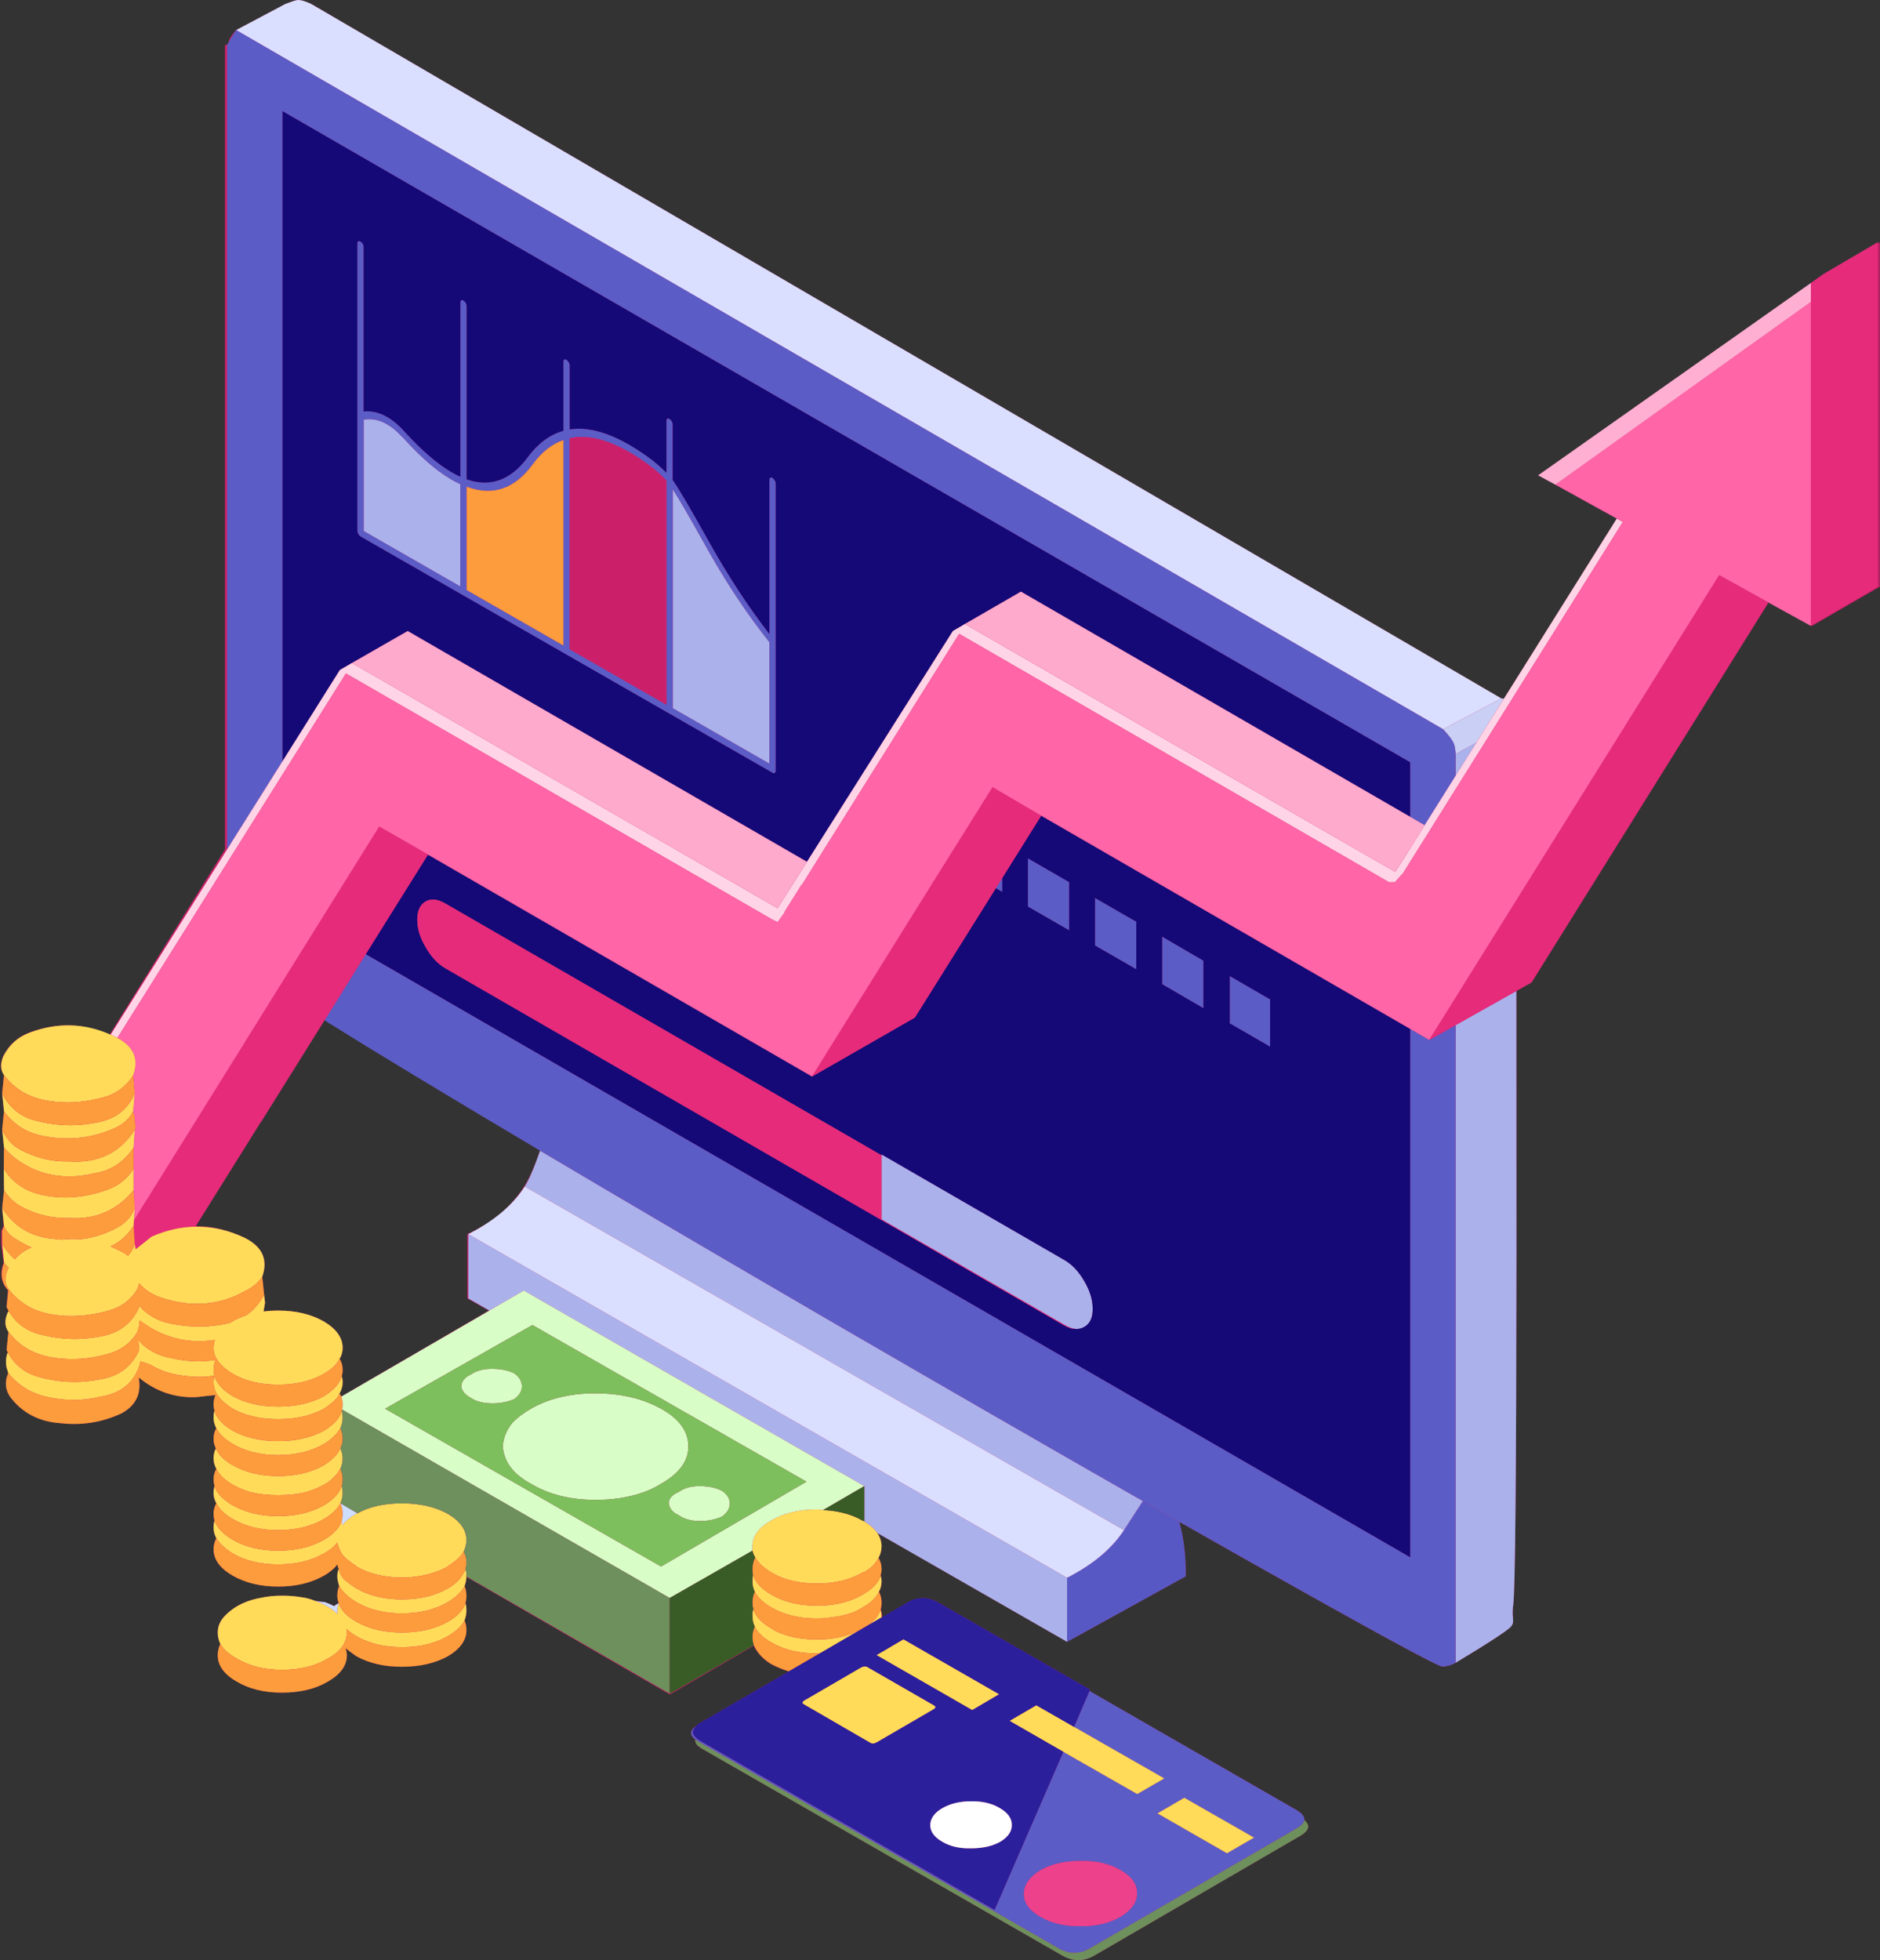
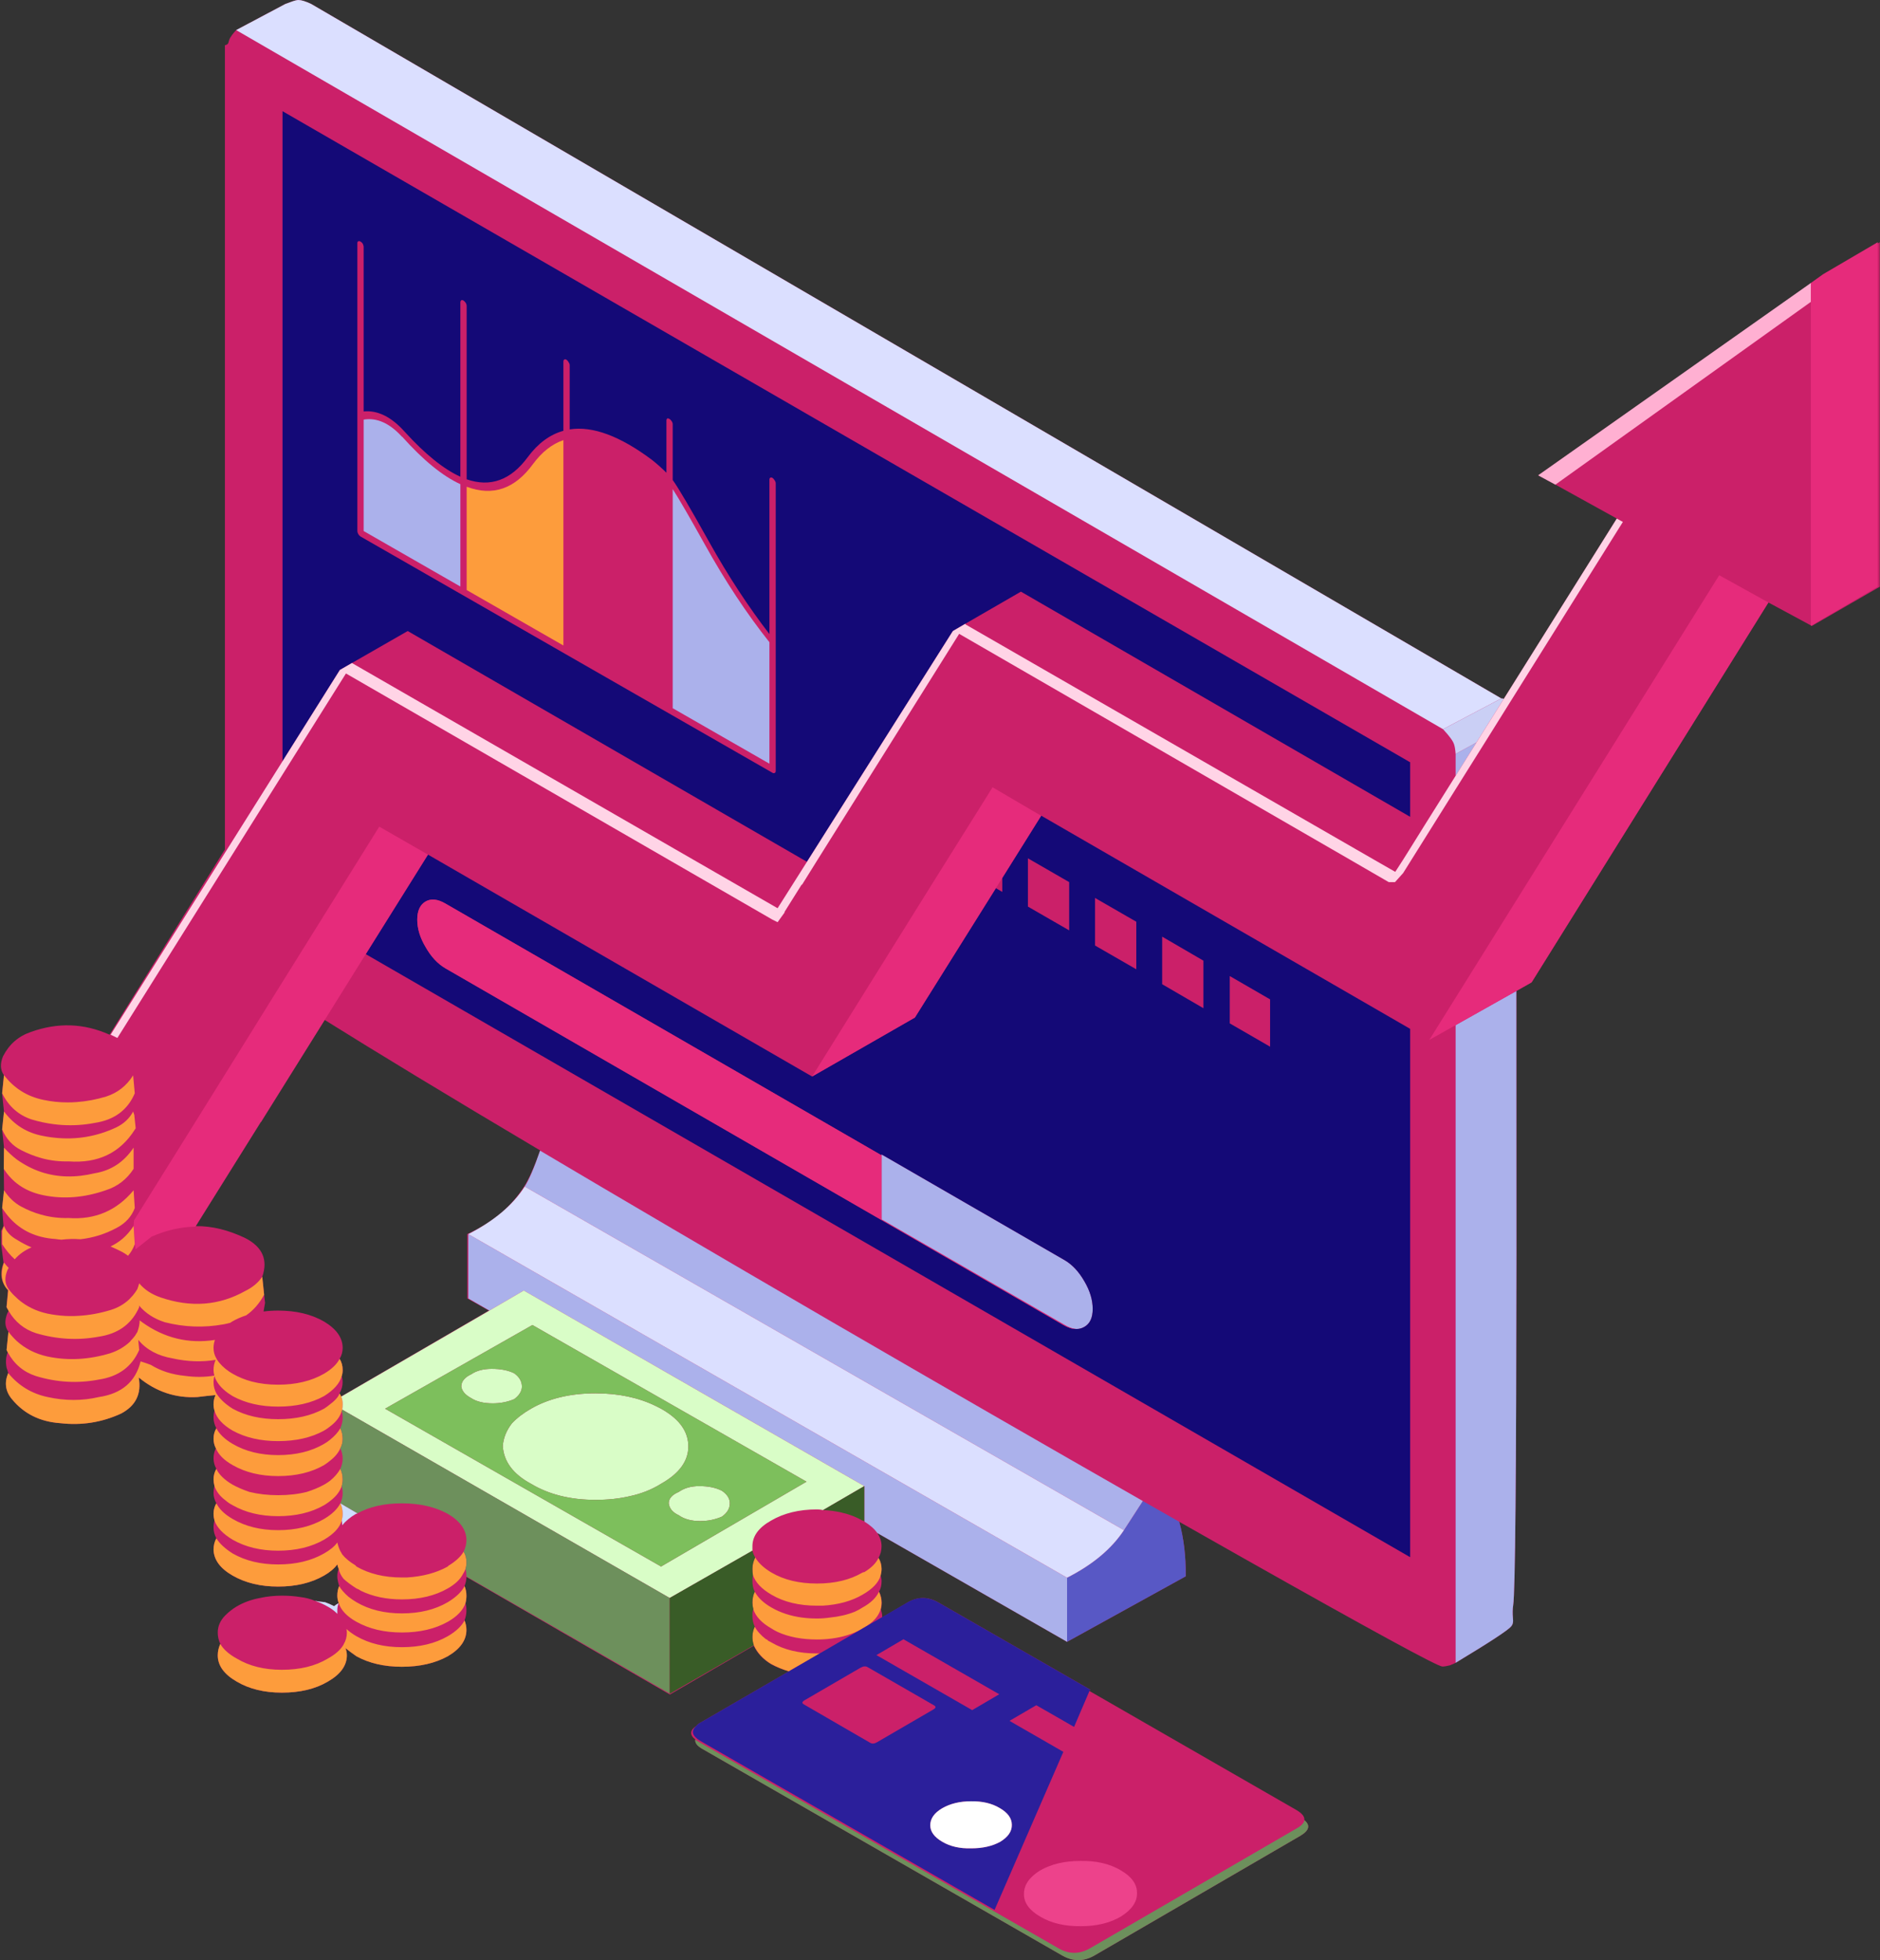
<svg xmlns="http://www.w3.org/2000/svg" height="420.4" preserveAspectRatio="xMidYMid meet" version="1.0" viewBox="-0.2 0.0 403.3 420.4" width="403.3" zoomAndPan="magnify">
  <rect x="-0.2" y="0.0" width="403.3" height="420.4" fill="#333333" stroke="none" />
  <defs>
    <clipPath id="a">
      <path d="M 0 0 L 403.051 0 L 403.051 420.43 L 0 420.43 Z M 0 0" />
    </clipPath>
    <clipPath id="b">
      <path d="M 72 302 L 281 302 L 281 420.43 L 72 420.43 Z M 72 302" />
    </clipPath>
  </defs>
  <g>
    <g clip-path="url(#a)">
      <path d="M 100.047 264.703 L 100.047 278.504 L 104.68 281.105 L 72.957 299.555 C 72.824 299.285 72.734 299.055 72.633 298.855 C 73.066 298.086 73.297 297.305 73.297 296.504 C 73.297 296.004 73.238 295.555 73.102 295.152 C 73.238 294.754 73.309 294.32 73.309 293.855 C 73.309 292.953 73.094 292.152 72.66 291.453 C 73.094 290.719 73.309 289.938 73.309 289.105 C 73.309 286.938 71.977 285.055 69.309 283.453 C 66.578 281.887 63.293 281.105 59.461 281.105 C 58.375 281.105 57.336 281.172 56.336 281.305 L 56.66 279.453 L 56.461 277.703 L 56.059 273.855 C 57.328 270.219 56.109 267.453 52.41 265.555 C 48.875 263.863 45.316 262.938 41.734 262.992 L 55.762 240.43 L 55.809 240.43 L 69.41 218.742 C 80.461 225.641 95.875 235.016 115.66 246.746 C 114.395 250.422 113.188 253.02 112.254 254.477 C 109.688 258.477 106.047 261.902 100.047 264.703 Z M 391.129 58.805 L 388.371 60.703 L 329.816 101.953 L 333.488 103.953 L 346.648 111.227 L 322.418 149.879 C 322.242 149.828 322.055 149.805 321.863 149.805 L 66.562 0.852 C 65.363 0.285 64.445 0.004 63.812 0.004 C 63.477 0.004 62.91 0.152 62.109 0.453 L 61.012 0.852 L 50.461 6.453 C 50.328 6.621 49.746 7.172 49.18 8.102 C 48.68 8.969 49.047 9.504 48.047 9.703 L 48.047 182.203 L 23.305 221.93 C 17.77 219.461 12.211 219.27 6.395 221.355 C 3.695 222.285 1.754 224.02 0.453 226.555 C -0.215 228.152 -0.137 229.504 0.633 230.605 L 0.246 234.504 L 0.652 238.402 L 0.258 242.254 L 0.66 246.152 L 0.609 250.703 L 0.66 255.305 L 0.262 259.105 L 0.551 262.953 L 0.047 264.004 L 0.047 266.855 L 0.555 270.805 C -0.312 273.203 0.039 275.188 1.508 276.754 L 1.184 280.355 C 1.25 280.52 1.363 280.703 1.496 280.902 C 1.531 281.004 1.586 281.105 1.652 281.203 C 1.555 281.336 1.473 281.469 1.406 281.605 C 0.742 283.203 0.809 284.555 1.609 285.652 L 1.211 289.555 C 1.277 289.719 1.359 289.887 1.461 290.055 C 1.059 291.02 0.977 292.121 1.211 293.355 C 1.344 293.719 1.461 294.105 1.562 294.504 C 0.695 296.57 0.961 298.438 2.359 300.105 C 4.926 303.234 8.379 304.953 12.711 305.254 C 17.277 305.785 21.629 305.105 25.762 303.203 C 28.926 301.535 30.195 298.953 29.559 295.453 C 33.293 298.52 37.492 299.922 42.16 299.652 C 43.449 299.492 44.738 299.352 46.035 299.23 C 45.754 299.824 45.609 300.484 45.609 301.203 C 45.609 301.703 45.676 302.152 45.809 302.555 C 45.676 303.02 45.609 303.535 45.609 304.105 C 45.609 304.836 45.809 305.586 46.211 306.355 C 45.809 307.02 45.609 307.77 45.609 308.605 C 45.609 309.336 45.777 310.02 46.109 310.652 C 45.777 311.32 45.609 312.035 45.609 312.805 C 45.609 313.57 45.809 314.32 46.211 315.055 C 45.809 315.754 45.609 316.504 45.609 317.305 C 45.609 317.734 45.676 318.219 45.809 318.754 C 45.676 319.219 45.609 319.734 45.609 320.305 C 45.609 320.969 45.809 321.688 46.211 322.453 C 46.012 322.785 45.879 323.086 45.809 323.355 C 45.676 323.785 45.609 324.234 45.609 324.703 C 45.609 325.168 45.676 325.652 45.809 326.152 C 45.676 326.621 45.609 327.121 45.609 327.652 C 45.609 328.418 45.809 329.188 46.211 329.953 C 45.809 330.688 45.609 331.504 45.609 332.402 C 45.676 334.57 47.043 336.418 49.711 337.953 C 52.445 339.52 55.695 340.305 59.461 340.305 C 63.293 340.305 66.578 339.52 69.309 337.953 C 70.543 337.254 71.492 336.453 72.16 335.555 C 72.227 335.918 72.328 336.234 72.461 336.504 C 72.262 336.969 72.16 337.484 72.16 338.055 C 72.16 338.52 72.227 338.984 72.359 339.453 C 72.426 339.719 72.492 339.969 72.559 340.203 C 72.293 340.805 72.16 341.484 72.16 342.254 C 72.16 342.785 72.262 343.32 72.461 343.855 C 72.129 344.02 71.793 344.234 71.461 344.504 C 70.828 344.168 70.176 343.887 69.512 343.652 C 68.742 343.586 68.027 343.484 67.359 343.355 C 66.395 342.953 65.359 342.688 64.262 342.555 C 63.027 342.355 61.695 342.254 60.262 342.254 C 58.629 342.254 57.059 342.418 55.559 342.754 C 53.727 343.086 52.043 343.703 50.512 344.605 C 49.645 345.137 48.859 345.754 48.16 346.453 C 47.059 347.555 46.512 348.785 46.512 350.152 C 46.512 351.02 46.695 351.836 47.059 352.605 C 46.695 353.402 46.512 354.219 46.512 355.055 C 46.512 357.254 47.879 359.137 50.609 360.703 C 53.277 362.27 56.492 363.055 60.262 363.055 C 64.16 363.055 67.445 362.27 70.109 360.703 C 72.844 359.137 74.211 357.254 74.211 355.055 C 74.211 354.52 74.109 354.004 73.91 353.504 C 74.609 354.07 75.395 354.652 76.262 355.254 C 78.992 356.754 82.242 357.504 86.012 357.504 C 89.844 357.504 93.129 356.754 95.859 355.254 C 98.527 353.688 99.859 351.805 99.859 349.605 C 99.859 348.938 99.727 348.254 99.461 347.555 C 99.727 346.82 99.859 346.105 99.859 345.402 C 99.859 344.871 99.793 344.355 99.66 343.855 C 99.793 343.32 99.859 342.785 99.859 342.254 C 99.859 341.555 99.727 340.871 99.461 340.203 C 99.727 339.438 99.859 338.84 99.859 338.242 L 143.461 363.43 L 143.562 363.43 L 161.512 352.992 C 162.277 354.625 163.512 355.914 165.211 356.945 C 166.441 357.609 167.719 358.113 169.035 358.5 L 150.109 369.465 C 149.711 369.664 149.41 369.895 149.211 370.16 C 147.777 371.125 147.695 372.105 148.961 373.105 C 148.828 373.84 149.379 374.535 150.609 375.203 L 227.609 419.402 C 229.91 420.738 232.195 420.77 234.461 419.504 L 278.762 393.754 C 280.66 392.621 280.945 391.504 279.609 390.402 C 279.711 389.668 279.129 388.938 277.859 388.203 L 233.512 362.703 L 233.66 362.402 L 201.262 343.805 C 198.961 342.438 196.762 342.402 194.527 343.703 L 189.047 346.93 C 189.047 346.836 189.047 346.742 189.047 346.652 C 189.047 346.188 188.91 345.703 188.777 345.203 C 188.91 344.734 188.945 344.254 188.945 343.754 C 188.945 342.953 188.742 342.168 188.379 341.402 C 188.742 340.734 188.918 339.984 188.918 339.152 C 188.918 338.754 188.848 338.355 188.715 337.953 C 188.848 337.453 188.914 336.969 188.914 336.504 C 188.914 335.668 188.695 334.887 188.262 334.152 C 188.695 333.387 188.91 332.555 188.91 331.652 C 188.91 330.641 188.602 329.691 187.984 328.805 L 228.711 352.152 L 254.16 338.105 C 254.211 333.816 253.742 329.918 252.762 326.402 C 257.512 329.094 262.16 331.727 266.711 334.305 C 294.043 349.734 308.211 357.453 309.211 357.453 C 309.609 357.453 310.145 357.371 310.812 357.203 C 311.344 357.004 311.762 356.82 312.062 356.652 C 319.359 352.254 323.328 349.652 323.961 348.855 C 324.328 348.453 324.461 347.887 324.359 347.152 C 324.262 346.055 324.277 345.105 324.41 344.305 C 324.844 341.57 325.078 316.484 325.109 269.055 C 325.098 247.559 325.09 228.723 325.086 212.555 L 328.359 210.703 L 379.16 129.227 L 388.477 134.254 L 403.047 125.852 L 403.047 51.953 L 391.129 58.805" fill="#cb2069" fill-rule="evenodd" />
    </g>
    <g>
      <path d="M 244.961 321.953 C 247.59 323.453 250.188 324.938 252.762 326.402 C 253.742 329.918 254.211 333.816 254.16 338.105 L 228.711 352.152 L 228.711 338.402 C 234.211 335.605 238.277 332.203 240.91 328.203 C 241.801 326.812 243.148 324.73 244.961 321.953" fill="#5858c5" fill-rule="evenodd" />
    </g>
    <g>
      <path d="M 151.012 116.805 C 155.344 124.602 159.961 131.586 164.859 137.754 L 164.859 163.805 L 144.109 151.902 L 144.109 104.902 C 145.445 106.969 147.742 110.938 151.012 116.805 Z M 86.059 93.652 C 90.594 98.719 94.762 102.121 98.559 103.852 L 98.559 125.805 L 77.809 113.902 L 77.809 90.004 C 80.645 89.535 83.395 90.77 86.059 93.703 Z M 240.91 328.203 L 112.359 254.504 C 113.293 253.047 114.395 250.48 115.66 246.805 C 132.902 257.031 153.469 269.098 177.359 283.004 C 201.672 297.117 224.203 310.102 244.961 321.953 C 243.148 324.73 241.801 326.812 240.91 328.203 Z M 188.91 247.805 L 188.91 247.605 L 228.211 270.305 C 229.844 271.27 231.242 272.77 232.41 274.805 C 233.609 276.836 234.211 278.82 234.211 280.754 C 234.211 282.652 233.609 283.938 232.41 284.605 C 231.883 284.918 231.309 285.07 230.684 285.055 C 229.93 285.016 229.105 284.734 228.211 284.203 L 188.91 261.555 Z M 316.535 159.254 L 312.062 166.402 L 312.062 161.703 Z M 100.262 264.703 L 228.711 338.402 L 228.711 352.152 L 187.984 328.805 C 187.371 327.922 186.445 327.105 185.211 326.355 L 185.211 318.754 L 112.16 276.805 L 104.785 281.105 L 100.262 278.504 Z M 312.062 356.652 L 312.062 219.879 L 325.086 212.555 C 325.09 228.723 325.098 247.559 325.109 269.055 C 325.078 316.484 324.844 341.57 324.41 344.305 C 324.277 345.105 324.262 346.055 324.359 347.152 C 324.461 347.887 324.328 348.453 323.961 348.855 C 323.328 349.652 319.359 352.254 312.062 356.652" fill="#abb1eb" fill-rule="evenodd" />
    </g>
    <g>
      <path d="M 228.711 338.402 L 100.262 264.703 C 105.762 261.902 109.793 258.504 112.359 254.504 L 240.91 328.203 C 238.277 332.203 234.211 335.605 228.711 338.402 Z M 309.359 156.402 L 50.461 6.453 L 61.012 0.852 L 62.109 0.453 C 62.91 0.152 63.477 0.004 63.809 0.004 C 64.445 0.004 65.359 0.285 66.559 0.852 L 321.859 149.805 L 309.359 156.402" fill="#dbdfff" fill-rule="evenodd" />
    </g>
    <g>
      <path d="M 322.41 149.879 L 316.535 159.254 L 312.062 161.703 C 311.996 160.77 311.879 160.07 311.711 159.602 C 311.477 158.902 310.695 157.836 309.359 156.402 L 321.859 149.805 C 322.051 149.805 322.234 149.828 322.41 149.879" fill="#cacff5" fill-rule="evenodd" />
    </g>
    <g>
-       <path d="M 219.461 406.203 C 219.426 408.105 220.594 409.734 222.961 411.105 C 225.328 412.504 228.227 413.188 231.66 413.152 C 235.027 413.152 237.875 412.469 240.211 411.105 C 242.578 409.637 243.742 407.953 243.711 406.055 C 243.742 404.152 242.578 402.52 240.211 401.152 C 237.844 399.754 234.961 399.086 231.559 399.152 C 228.16 399.152 225.277 399.836 222.91 401.203 C 220.609 402.637 219.461 404.305 219.461 406.203 Z M 213.434 190.504 L 214.809 188.305 L 214.809 191.305 Z M 151.012 116.805 C 147.742 110.938 145.445 106.969 144.109 104.902 L 144.109 151.902 L 164.859 163.805 L 164.859 137.754 C 159.961 131.586 155.344 124.602 151.012 116.805 Z M 86.059 93.652 L 86.059 93.703 C 83.395 90.77 80.645 89.535 77.809 90.004 L 77.809 113.902 L 98.559 125.805 L 98.559 103.852 C 94.762 102.121 90.594 98.719 86.059 93.652 Z M 139.41 100.055 C 132.609 94.953 126.812 92.938 122.012 94.004 L 122.012 139.254 L 142.762 151.152 L 142.762 103.102 C 141.727 101.969 140.609 100.953 139.41 100.055 Z M 114.16 99.504 C 110.262 104.871 105.512 106.504 99.91 104.402 L 99.91 126.555 L 120.66 138.453 L 120.66 94.402 C 118.227 95.234 116.062 96.938 114.16 99.504 Z M 76.66 51.754 C 76.793 51.688 76.945 51.703 77.109 51.805 C 77.309 51.902 77.477 52.055 77.609 52.254 C 77.742 52.52 77.809 52.754 77.809 52.953 L 77.809 88.254 C 80.809 87.953 83.742 89.402 86.609 92.602 C 90.977 97.402 94.961 100.621 98.559 102.254 L 98.559 64.852 C 98.559 64.652 98.629 64.504 98.762 64.402 C 98.895 64.336 99.043 64.352 99.211 64.453 C 99.41 64.586 99.578 64.754 99.711 64.953 C 99.844 65.188 99.91 65.402 99.91 65.602 L 99.91 102.805 C 105.012 104.57 109.379 102.984 113.012 98.055 C 115.211 95.086 117.762 93.203 120.66 92.402 L 120.66 77.555 C 120.66 77.352 120.727 77.203 120.859 77.102 C 120.992 77.035 121.145 77.055 121.312 77.152 C 121.477 77.254 121.629 77.422 121.762 77.652 C 121.926 77.887 122.012 78.102 122.012 78.305 L 122.012 92.102 C 126.91 91.336 132.777 93.504 139.609 98.602 C 140.711 99.469 141.762 100.402 142.762 101.402 L 142.762 90.203 C 142.762 90.004 142.828 89.852 142.961 89.754 C 143.094 89.719 143.242 89.754 143.41 89.852 C 143.578 89.953 143.727 90.102 143.859 90.305 C 144.027 90.535 144.109 90.77 144.109 91.004 L 144.109 102.953 C 145.312 104.621 147.926 109.07 151.961 116.305 C 156.027 123.57 160.328 130.137 164.859 136.004 L 164.859 102.902 C 164.859 102.672 164.926 102.52 165.062 102.453 C 165.195 102.387 165.344 102.402 165.512 102.504 C 165.676 102.602 165.828 102.77 165.961 103.004 C 166.129 103.234 166.211 103.453 166.211 103.652 L 166.211 165.352 C 166.211 165.586 166.129 165.734 165.961 165.805 C 165.828 165.871 165.676 165.852 165.512 165.754 L 77.109 115.055 C 76.945 114.953 76.793 114.785 76.66 114.555 C 76.527 114.32 76.461 114.102 76.461 113.902 L 76.461 52.152 C 76.461 51.953 76.527 51.82 76.66 51.754 Z M 234.711 202.805 L 234.711 192.602 L 243.559 197.703 L 243.559 207.902 Z M 229.16 189.203 L 229.16 199.555 L 220.309 194.453 L 220.309 184.102 Z M 263.609 219.504 L 263.609 209.352 L 272.262 214.355 L 272.262 224.504 Z M 257.961 216.254 L 249.109 211.105 L 249.109 200.902 L 257.961 206.055 Z M 50.461 6.453 L 309.359 156.402 C 310.695 157.836 311.477 158.902 311.711 159.602 C 311.879 160.07 311.996 160.77 312.062 161.703 L 312.062 166.402 L 305.41 177.004 L 302.312 175.203 L 302.312 163.504 L 60.41 23.852 L 60.41 163.277 L 48.512 182.203 L 48.512 9.703 C 48.609 9.504 48.91 8.969 49.41 8.102 C 49.977 7.172 50.328 6.621 50.461 6.453 Z M 248.109 388.953 L 263.012 397.504 L 268.812 394.152 L 253.859 385.605 Z M 230.211 370.402 L 233.512 362.703 L 277.859 388.203 C 279.129 388.938 279.711 389.668 279.609 390.402 C 279.543 391.004 278.977 391.605 277.91 392.203 L 233.609 417.902 C 231.344 419.203 229.078 419.188 226.809 417.855 L 149.762 373.652 C 149.426 373.484 149.16 373.305 148.961 373.105 C 147.695 372.105 147.777 371.121 149.211 370.152 C 147.945 371.254 148.242 372.355 150.109 373.453 L 213.16 409.652 L 227.91 375.754 L 243.762 384.805 L 249.559 381.453 Z M 312.062 219.879 L 312.062 356.652 C 311.762 356.82 311.344 357.004 310.812 357.203 C 310.145 357.371 309.609 357.453 309.211 357.453 C 308.211 357.453 294.043 349.734 266.711 334.305 C 262.16 331.727 257.512 329.094 252.762 326.402 C 250.188 324.938 247.59 323.453 244.961 321.953 C 224.203 310.102 201.672 297.117 177.359 283.004 C 153.469 269.098 132.902 257.031 115.66 246.805 C 95.875 235.07 80.461 225.754 69.41 218.855 L 78.262 204.652 L 302.312 334.004 L 302.312 220.68 L 306.41 223.055 L 312.062 219.879" fill="#5c5cc6" fill-rule="evenodd" />
-     </g>
+       </g>
    <g>
      <path d="M 76.66 51.754 C 76.527 51.82 76.461 51.953 76.461 52.152 L 76.461 113.902 C 76.461 114.102 76.527 114.32 76.66 114.555 C 76.793 114.785 76.945 114.953 77.109 115.055 L 165.512 165.754 C 165.676 165.852 165.828 165.871 165.961 165.805 C 166.129 165.734 166.211 165.586 166.211 165.352 L 166.211 103.652 C 166.211 103.453 166.129 103.234 165.961 103.004 C 165.828 102.77 165.676 102.602 165.512 102.504 C 165.344 102.402 165.195 102.387 165.062 102.453 C 164.926 102.52 164.859 102.672 164.859 102.902 L 164.859 136.004 C 160.328 130.137 156.027 123.57 151.961 116.305 C 147.926 109.07 145.312 104.621 144.109 102.953 L 144.109 91.004 C 144.109 90.77 144.027 90.535 143.859 90.305 C 143.727 90.102 143.578 89.953 143.41 89.852 C 143.242 89.754 143.094 89.719 142.961 89.754 C 142.828 89.852 142.762 90.004 142.762 90.203 L 142.762 101.402 C 141.762 100.402 140.711 99.469 139.609 98.602 C 132.777 93.504 126.91 91.336 122.012 92.102 L 122.012 78.305 C 122.012 78.102 121.926 77.887 121.762 77.652 C 121.629 77.422 121.477 77.254 121.312 77.152 C 121.145 77.055 120.992 77.035 120.859 77.102 C 120.727 77.203 120.66 77.352 120.66 77.555 L 120.66 92.402 C 117.762 93.203 115.211 95.086 113.012 98.055 C 109.379 102.984 105.012 104.57 99.91 102.805 L 99.91 65.602 C 99.91 65.402 99.844 65.188 99.711 64.953 C 99.578 64.754 99.41 64.586 99.211 64.453 C 99.043 64.352 98.895 64.336 98.762 64.402 C 98.629 64.504 98.559 64.652 98.559 64.852 L 98.559 102.254 C 94.961 100.621 90.977 97.402 86.609 92.602 C 83.742 89.402 80.809 87.953 77.809 88.254 L 77.809 52.953 C 77.809 52.754 77.742 52.52 77.609 52.254 C 77.477 52.055 77.309 51.902 77.109 51.805 C 76.945 51.703 76.793 51.688 76.66 51.754 Z M 78.262 204.652 L 91.609 183.305 L 174.012 230.902 L 196.062 218.254 L 213.434 190.504 L 214.809 191.305 L 214.809 188.305 L 223.16 174.953 L 302.312 220.68 L 302.312 334.004 Z M 230.684 285.055 C 231.309 285.07 231.883 284.918 232.41 284.605 C 233.609 283.938 234.211 282.652 234.211 280.754 C 234.211 278.82 233.609 276.836 232.41 274.805 C 231.242 272.77 229.844 271.27 228.211 270.305 L 188.91 247.605 L 188.91 247.805 L 95.359 193.805 C 93.695 192.836 92.277 192.688 91.109 193.352 C 89.91 194.055 89.309 195.352 89.309 197.254 C 89.309 199.188 89.91 201.152 91.109 203.152 C 92.277 205.219 93.695 206.734 95.359 207.703 L 227.91 284.203 C 228.93 284.793 229.855 285.078 230.684 285.055 Z M 257.961 216.254 L 257.961 206.055 L 249.109 200.902 L 249.109 211.105 Z M 263.609 219.504 L 272.262 224.504 L 272.262 214.355 L 263.609 209.352 Z M 229.16 189.203 L 220.309 184.102 L 220.309 194.453 L 229.16 199.555 Z M 234.711 202.805 L 243.559 207.902 L 243.559 197.703 L 234.711 192.602 Z M 302.312 175.203 L 218.809 126.902 L 206.859 133.805 L 204.211 135.352 L 172.91 184.852 L 87.262 135.352 L 75.309 142.203 L 72.711 143.703 L 60.41 163.277 L 60.41 23.852 L 302.312 163.504 L 302.312 175.203" fill="#140977" fill-rule="evenodd" />
    </g>
    <g>
      <path d="M 24.984 222.629 C 24.895 222.59 24.801 222.551 24.711 222.504 C 24.316 222.305 23.922 222.109 23.535 221.93 L 48.512 182.203 L 60.41 163.277 L 72.711 143.703 L 75.309 142.203 L 75.461 142.305 L 166.609 194.805 L 172.91 184.852 L 204.211 135.352 L 206.859 133.805 L 206.961 133.953 L 294.66 184.453 L 299.109 187.004 L 300.762 184.453 L 302.312 181.977 L 305.41 177.004 L 312.062 166.402 L 316.535 159.254 L 322.41 149.879 L 346.637 111.227 L 347.938 111.953 L 323.734 150.629 L 319.285 157.754 L 312.062 169.277 L 302.562 184.453 L 302.312 184.852 L 300.812 187.254 L 299.062 189.203 L 297.711 189.203 L 289.512 184.453 L 205.559 135.953 L 175.16 184.453 L 171.859 189.754 L 171.762 189.754 L 168.062 195.652 L 168.16 195.652 L 166.609 197.805 L 165.41 197.203 L 165.16 197.055 L 74.012 144.453 L 60.41 166.129 L 48.512 185.102 L 24.984 222.629" fill="#ffd4e6" fill-rule="evenodd" />
    </g>
    <g>
-       <path d="M 174.012 230.902 L 91.609 183.305 L 81.16 177.305 L 67.859 198.652 L 59.285 212.402 L 52.012 224.105 L 41.711 240.652 L 28.535 261.777 L 28.711 259.105 L 28.461 255.305 L 28.461 246.152 L 28.711 242.305 L 28.91 242.004 L 28.609 239.152 L 28.359 238.402 L 28.711 234.504 L 28.359 230.652 C 29.629 227.172 28.504 224.496 24.984 222.629 L 48.512 185.102 L 60.41 166.129 L 74.012 144.453 L 165.16 197.055 L 165.41 197.203 L 166.609 197.805 L 168.16 195.652 L 168.062 195.652 L 171.762 189.754 L 171.859 189.754 L 175.16 184.453 L 205.559 135.953 L 289.512 184.453 L 297.711 189.203 L 299.062 189.203 L 300.812 187.254 L 302.312 184.852 L 302.562 184.453 L 312.062 169.277 L 319.285 157.754 L 323.734 150.629 L 347.938 111.953 L 346.637 111.227 L 333.461 103.953 L 388.262 64.754 L 388.262 134.254 L 379.16 129.227 L 368.609 123.379 L 325.086 193.129 L 312.062 214.004 L 306.41 223.055 L 302.312 220.68 L 223.16 174.953 L 223.109 174.953 L 212.711 168.852 L 212.609 169.055 L 207.66 176.977 L 206.059 179.527 L 199.66 189.754 L 174.012 230.902" fill="#ff65a7" fill-rule="evenodd" />
-     </g>
+       </g>
    <g>
      <path d="M 223.16 174.953 L 214.809 188.305 L 213.434 190.504 L 196.062 218.254 L 174.012 230.902 L 199.66 189.754 L 206.059 179.527 L 207.66 176.977 L 212.609 169.055 L 212.711 168.852 L 223.109 174.953 Z M 91.609 183.305 L 78.262 204.652 L 69.41 218.855 L 55.809 240.652 L 55.762 240.652 L 41.734 263.105 C 38.609 263.152 35.469 263.867 32.309 265.254 L 28.91 267.953 L 28.711 266.855 L 28.461 262.953 L 28.535 261.777 L 41.711 240.652 L 52.012 224.105 L 59.285 212.402 L 67.859 198.652 L 81.16 177.305 Z M 188.91 247.805 L 188.91 261.555 L 228.211 284.203 C 229.105 284.734 229.93 285.016 230.684 285.055 C 229.855 285.078 228.93 284.793 227.91 284.203 L 95.359 207.703 C 93.695 206.734 92.277 205.219 91.109 203.152 C 89.91 201.152 89.309 199.188 89.309 197.254 C 89.309 195.352 89.91 194.055 91.109 193.352 C 92.277 192.688 93.695 192.836 95.359 193.805 Z M 325.086 212.555 L 312.062 219.879 L 306.41 223.055 L 312.062 214.004 L 325.086 193.129 L 368.609 123.379 L 379.16 129.227 L 328.359 210.703 Z M 388.262 134.254 L 388.262 60.703 L 390.91 58.805 L 402.609 51.953 L 402.609 125.852 L 388.262 134.254" fill="#e62b7b" fill-rule="evenodd" />
    </g>
    <g>
-       <path d="M 172.91 184.852 L 166.609 194.805 L 75.461 142.305 L 75.309 142.203 L 87.262 135.352 Z M 305.41 177.004 L 302.312 181.977 L 300.762 184.453 L 299.109 187.004 L 294.66 184.453 L 206.961 133.953 L 206.859 133.805 L 218.809 126.902 L 302.312 175.203 L 305.41 177.004" fill="#fdaacd" fill-rule="evenodd" />
-     </g>
+       </g>
    <g>
      <path d="M 388.262 64.754 L 333.461 103.953 L 329.762 101.953 L 388.262 60.703 L 388.262 64.754" fill="#ffb0d2" fill-rule="evenodd" />
    </g>
    <g>
-       <path d="M 248.109 388.953 L 253.859 385.605 L 268.812 394.152 L 263.012 397.504 Z M 188.012 373.652 C 187.41 374.02 186.895 374.07 186.461 373.805 L 172.211 365.555 C 171.777 365.285 171.859 364.984 172.461 364.652 L 184.41 357.703 C 185.012 357.371 185.527 357.336 185.961 357.605 L 200.211 365.805 C 200.645 366.07 200.562 366.371 199.961 366.703 Z M 184.484 349.504 L 175.637 354.652 C 175.445 354.652 175.254 354.652 175.062 354.652 C 171.227 354.652 167.977 353.871 165.312 352.305 C 165.109 352.168 164.91 352.07 164.711 352.004 C 164.477 351.77 164.262 351.621 164.062 351.555 C 162.961 350.688 162.176 349.805 161.711 348.902 C 161.379 348.203 161.211 347.453 161.211 346.652 C 161.211 346.453 161.211 346.285 161.211 346.152 C 161.211 345.785 161.277 345.469 161.41 345.203 C 161.945 346.77 163.242 348.137 165.312 349.305 C 165.711 349.57 166.16 349.82 166.66 350.055 C 169.027 351.121 171.828 351.652 175.062 351.652 C 176.16 351.652 177.211 351.586 178.211 351.453 C 180.598 351.141 182.688 350.488 184.484 349.504 Z M 23.535 221.93 C 23.922 222.109 24.316 222.305 24.711 222.504 C 24.801 222.551 24.895 222.59 24.984 222.629 C 28.504 224.496 29.629 227.172 28.359 230.652 C 26.961 232.887 25.027 234.402 22.559 235.203 C 20.43 235.844 18.34 236.234 16.285 236.379 C 15.621 236.43 14.965 236.457 14.309 236.453 C 12.531 236.457 10.781 236.273 9.062 235.902 C 5.594 235.172 2.793 233.402 0.66 230.605 C -0.105 229.504 -0.156 228.152 0.512 226.555 C 1.812 224.02 3.812 222.285 6.512 221.355 C 12.328 219.27 18 219.461 23.535 221.93 Z M 0.262 242.254 C 1.129 244.285 2.492 245.77 4.359 246.703 C 5.762 247.426 7.18 247.984 8.609 248.379 C 8.66 248.391 8.711 248.406 8.762 248.43 C 10.648 248.934 12.566 249.16 14.512 249.105 C 20.809 249.57 25.543 247.305 28.711 242.305 L 28.461 246.152 C 26.395 249.254 23.609 251.086 20.109 251.652 C 15.984 252.645 12.152 252.555 8.609 251.379 C 6.801 250.77 5.066 249.875 3.41 248.703 C 2.41 247.938 1.492 247.086 0.66 246.152 Z M 0.66 238.402 L 0.262 234.504 C 1.66 237.305 3.762 239.172 6.562 240.105 C 8.164 240.586 9.762 240.93 11.359 241.129 C 11.98 241.207 12.598 241.266 13.211 241.305 C 15.512 241.445 17.812 241.297 20.109 240.855 C 24.309 240.219 27.176 238.105 28.711 234.504 L 28.359 238.402 C 27.594 239.871 26.395 241.004 24.762 241.805 C 20.535 243.789 16.117 244.527 11.512 244.027 C 10.91 243.965 10.309 243.883 9.711 243.777 C 9.488 243.738 9.273 243.695 9.062 243.652 C 5.594 243.02 2.793 241.27 0.66 238.402 Z M 28.461 255.305 C 24.828 259.672 20.176 261.652 14.512 261.254 C 12.484 261.309 10.52 261.066 8.609 260.527 C 7.16 260.129 5.742 259.551 4.359 258.805 C 2.926 258.035 1.695 256.871 0.66 255.305 L 0.609 250.703 C 2.434 253.582 5.102 255.434 8.609 256.254 C 8.758 256.289 8.91 256.32 9.062 256.355 C 13.395 257.254 17.859 256.902 22.461 255.305 C 24.992 254.504 26.992 252.969 28.461 250.703 Z M 73.109 295.152 C 73.242 295.555 73.309 296.004 73.309 296.504 C 73.309 297.305 73.094 298.086 72.66 298.855 C 72.461 299.387 72.094 299.902 71.559 300.402 C 71.359 300.605 71.129 300.805 70.859 301.004 C 70.793 301.07 70.711 301.137 70.609 301.203 C 70.211 301.535 69.777 301.855 69.309 302.152 C 66.578 303.652 63.293 304.402 59.461 304.402 C 55.695 304.402 52.445 303.652 49.711 302.152 C 48.234 301.219 47.141 300.227 46.434 299.18 C 46.352 299.07 46.277 298.965 46.211 298.855 C 45.809 298.086 45.609 297.305 45.609 296.504 C 45.609 296.004 45.676 295.555 45.809 295.152 C 46.207 296.48 47.199 297.715 48.785 298.855 C 49.074 299.055 49.383 299.254 49.711 299.453 C 52.445 300.953 55.695 301.703 59.461 301.703 C 63.293 301.703 66.578 300.953 69.309 299.453 C 71.41 298.152 72.676 296.719 73.109 295.152 Z M 0.66 262.953 L 0.262 259.105 C 2.32 262.336 5.105 264.395 8.609 265.277 C 9.586 265.527 10.621 265.688 11.711 265.754 C 12.145 265.82 12.559 265.871 12.961 265.902 C 14.359 265.734 15.727 265.703 17.059 265.805 C 19.762 265.504 22.328 264.703 24.762 263.402 C 26.695 262.402 28.012 260.969 28.711 259.105 L 28.535 261.777 L 28.461 262.953 C 27.785 264.004 27 264.91 26.109 265.68 C 25.324 266.344 24.457 266.902 23.512 267.355 C 23.91 267.523 24.316 267.707 24.734 267.902 C 25.035 268.047 25.344 268.195 25.66 268.355 C 26.262 268.652 26.793 268.984 27.262 269.355 C 27.895 268.621 28.379 267.785 28.711 266.855 L 28.91 267.953 L 32.309 265.254 C 35.469 263.867 38.609 263.152 41.734 263.105 C 45.316 263.047 48.875 263.863 52.41 265.555 C 56.109 267.453 57.328 270.219 56.059 273.855 C 55.195 275.121 53.977 276.137 52.41 276.902 C 46.809 280.035 40.777 280.504 34.309 278.305 C 32.344 277.637 30.793 276.621 29.66 275.254 C 29.559 275.652 29.426 276.07 29.262 276.504 C 28.961 277.004 28.629 277.469 28.262 277.902 C 28.195 277.969 28.145 278.02 28.109 278.055 C 27.91 278.285 27.711 278.504 27.512 278.703 C 26.379 279.77 25.027 280.535 23.461 281.004 C 21.16 281.699 18.895 282.105 16.66 282.23 C 16.352 282.254 16.043 282.27 15.734 282.277 C 15.109 282.293 14.484 282.285 13.859 282.254 C 12.547 282.184 11.246 282.02 9.961 281.754 C 7.527 281.219 5.426 280.188 3.66 278.652 C 3.293 278.32 2.926 277.969 2.562 277.605 C 2.227 277.234 1.91 276.855 1.609 276.453 C 0.812 275.32 0.746 273.969 1.41 272.402 C 1.477 272.27 1.562 272.121 1.66 271.953 C 1.293 271.586 0.961 271.203 0.66 270.805 L 0.262 266.855 C 1.062 268.121 1.961 269.203 2.961 270.105 C 3.926 269.004 5.129 268.152 6.562 267.555 C 5.461 267.086 4.41 266.535 3.41 265.902 C 2.078 265.172 1.16 264.188 0.66 262.953 Z M 1.461 290.055 C 2.828 292.586 4.844 294.285 7.512 295.152 C 12.012 296.52 16.512 296.77 21.012 295.902 C 25.211 295.27 28.094 293.152 29.66 289.555 L 29.461 287.402 C 31.227 289.504 33.676 290.82 36.809 291.355 C 39.988 292.066 43.07 292.176 46.059 291.68 C 45.762 292.352 45.609 293.074 45.609 293.855 C 45.609 294.223 45.668 294.625 45.785 295.055 C 43.766 295.395 41.656 295.414 39.461 295.105 C 36.695 294.836 34.262 294.055 32.16 292.754 C 31.359 292.453 30.629 292.203 29.961 292.004 C 28.895 296.371 25.91 298.922 21.012 299.652 C 17.445 300.484 13.777 300.484 10.012 299.652 C 6.578 298.922 3.762 297.203 1.562 294.504 C 1.461 294.105 1.344 293.719 1.211 293.355 C 0.977 292.121 1.062 291.02 1.461 290.055 Z M 1.609 285.652 C 0.812 284.555 0.746 283.203 1.41 281.605 C 1.477 281.469 1.562 281.336 1.66 281.203 C 3.027 283.535 4.977 285.121 7.512 285.953 C 12.012 287.285 16.512 287.535 21.012 286.703 C 24.945 286.105 27.727 284.203 29.359 281.004 C 29.461 280.77 29.559 280.555 29.66 280.355 L 29.609 280.004 C 31.012 281.672 32.859 282.871 35.16 283.605 C 39.328 284.672 43.527 284.82 47.762 284.055 C 48.246 283.965 48.723 283.855 49.184 283.73 C 49.32 283.637 49.461 283.543 49.609 283.453 C 50.547 282.914 51.547 282.477 52.609 282.129 C 54.172 281.047 55.457 279.57 56.461 277.703 L 56.66 279.453 L 56.336 281.305 C 57.336 281.172 58.375 281.105 59.461 281.105 C 63.293 281.105 66.578 281.887 69.309 283.453 C 71.977 285.055 73.309 286.938 73.309 289.105 C 73.309 289.938 73.094 290.719 72.66 291.453 C 72.059 292.621 70.945 293.688 69.309 294.652 C 66.578 296.219 63.293 297.004 59.461 297.004 C 57.43 297.004 55.543 296.777 53.809 296.328 C 52.336 295.934 50.969 295.375 49.711 294.652 C 49.461 294.508 49.219 294.355 48.984 294.203 C 47.836 293.422 46.961 292.566 46.359 291.629 C 46.312 291.535 46.262 291.441 46.211 291.355 C 45.809 290.688 45.609 289.938 45.609 289.105 C 45.609 288.52 45.711 287.949 45.91 287.402 C 40.266 288.27 35.082 287.02 30.359 283.652 C 30.16 283.484 29.961 283.336 29.762 283.203 C 29.762 283.969 29.594 284.805 29.262 285.703 C 29.094 285.969 28.926 286.234 28.762 286.504 C 28.461 286.902 28.145 287.27 27.809 287.605 C 27.777 287.637 27.742 287.688 27.711 287.754 C 26.512 288.887 25.094 289.719 23.461 290.254 C 18.828 291.652 14.328 291.887 9.961 290.953 C 7.395 290.387 5.195 289.27 3.359 287.605 C 2.727 287.004 2.145 286.355 1.609 285.652 Z M 46.211 329.953 C 45.809 329.188 45.609 328.418 45.609 327.652 C 45.609 327.121 45.676 326.621 45.809 326.152 C 46.344 327.652 47.645 329.02 49.711 330.254 C 52.445 331.82 55.695 332.605 59.461 332.605 C 63.293 332.605 66.578 331.82 69.309 330.254 C 71.41 329.02 72.676 327.652 73.109 326.152 C 73.176 326.418 73.211 326.754 73.211 327.152 C 73.945 326.254 74.926 325.438 76.16 324.703 C 76.293 324.703 76.395 324.668 76.461 324.605 C 79.059 323.168 82.242 322.453 86.012 322.453 C 89.844 322.453 93.129 323.203 95.859 324.703 C 98.527 326.27 99.859 328.152 99.859 330.355 C 99.859 331.152 99.66 331.969 99.262 332.805 C 98.629 333.902 97.527 334.918 95.961 335.855 L 95.859 336.004 C 93.395 337.371 90.461 338.152 87.059 338.355 C 86.695 338.355 86.344 338.355 86.012 338.355 C 82.242 338.355 78.992 337.57 76.262 336.004 C 76.195 335.902 76.129 335.82 76.059 335.754 C 74.828 335.02 73.879 334.234 73.211 333.402 C 73.078 333.137 72.945 332.902 72.809 332.703 C 72.512 332.07 72.293 331.453 72.16 330.855 C 71.559 331.688 70.609 332.469 69.309 333.203 C 66.578 334.77 63.293 335.555 59.461 335.555 C 55.695 335.555 52.445 334.77 49.711 333.203 C 48.078 332.168 46.91 331.086 46.211 329.953 Z M 72.461 343.855 C 72.961 345.387 74.227 346.719 76.262 347.855 C 78.992 349.387 82.242 350.152 86.012 350.152 C 89.844 350.152 93.129 349.387 95.859 347.855 C 97.859 346.719 99.129 345.387 99.66 343.855 C 99.793 344.355 99.859 344.871 99.859 345.402 C 99.859 346.105 99.727 346.82 99.461 347.555 C 98.828 348.785 97.629 349.918 95.859 350.953 C 93.129 352.52 89.844 353.305 86.012 353.305 C 82.242 353.305 78.992 352.52 76.262 350.953 C 75.461 350.484 74.742 349.969 74.109 349.402 C 74.176 349.668 74.211 349.918 74.211 350.152 C 74.211 351.086 73.977 351.938 73.512 352.703 C 73.512 352.77 73.477 352.836 73.41 352.902 C 72.777 353.938 71.676 354.887 70.109 355.754 C 67.445 357.355 64.16 358.152 60.262 358.152 C 56.492 358.152 53.277 357.355 50.609 355.754 C 48.91 354.82 47.727 353.77 47.059 352.605 C 46.695 351.836 46.512 351.02 46.512 350.152 C 46.512 348.785 47.059 347.555 48.16 346.453 C 48.859 345.754 49.645 345.137 50.512 344.605 C 52.043 343.703 53.727 343.086 55.559 342.754 C 57.059 342.418 58.629 342.254 60.262 342.254 C 61.695 342.254 63.027 342.355 64.262 342.555 C 65.359 342.688 66.395 342.953 67.359 343.355 C 68.328 343.688 69.242 344.105 70.109 344.605 C 70.945 345.07 71.629 345.586 72.16 346.152 C 72.16 345.855 72.16 345.605 72.16 345.402 C 72.16 344.805 72.262 344.285 72.461 343.855 Z M 46.109 310.652 C 46.676 312.02 47.879 313.219 49.711 314.254 C 52.445 315.82 55.695 316.605 59.461 316.605 C 63.293 316.605 66.578 315.82 69.309 314.254 C 69.777 313.953 70.211 313.637 70.609 313.305 C 71.645 312.504 72.379 311.621 72.809 310.652 C 73.145 311.387 73.309 312.105 73.309 312.805 C 73.309 313.57 73.145 314.32 72.809 315.055 C 72.309 315.953 71.578 316.805 70.609 317.605 C 70.211 317.902 69.777 318.188 69.309 318.453 C 68.211 319.055 66.977 319.57 65.609 320.004 C 63.777 320.469 61.727 320.703 59.461 320.703 C 57.262 320.703 55.211 320.469 53.309 320.004 C 52.012 319.57 50.809 319.055 49.711 318.453 C 47.945 317.422 46.777 316.285 46.211 315.055 C 45.809 314.32 45.609 313.57 45.609 312.805 C 45.609 312.035 45.777 311.32 46.109 310.652 Z M 45.809 302.555 C 46.277 304.188 47.578 305.621 49.711 306.855 C 52.445 308.355 55.695 309.105 59.461 309.105 C 63.293 309.105 66.578 308.355 69.309 306.855 C 69.777 306.586 70.211 306.285 70.609 305.953 C 71.91 304.984 72.742 303.887 73.109 302.652 C 73.242 303.055 73.309 303.535 73.309 304.105 C 73.309 304.836 73.145 305.586 72.809 306.355 C 72.309 307.219 71.578 308.035 70.609 308.805 C 70.211 309.137 69.777 309.438 69.309 309.703 C 66.578 311.305 63.293 312.105 59.461 312.105 C 55.695 312.105 52.445 311.305 49.711 309.703 C 48.012 308.703 46.844 307.586 46.211 306.355 C 45.809 305.586 45.609 304.836 45.609 304.105 C 45.609 303.535 45.676 303.02 45.809 302.555 Z M 73.109 318.754 C 73.242 319.219 73.309 319.734 73.309 320.305 C 73.309 320.969 73.145 321.688 72.809 322.453 C 72.176 323.688 71.012 324.805 69.309 325.805 C 66.578 327.402 63.293 328.203 59.461 328.203 C 55.695 328.203 52.445 327.402 49.711 325.805 C 48.211 324.938 47.145 323.984 46.512 322.953 C 46.379 322.754 46.277 322.586 46.211 322.453 C 45.809 321.688 45.609 320.969 45.609 320.305 C 45.609 319.734 45.676 319.219 45.809 318.754 C 46.211 319.922 46.992 320.938 48.16 321.805 C 48.66 322.234 49.176 322.586 49.711 322.855 C 52.445 324.418 55.695 325.203 59.461 325.203 C 63.293 325.203 66.578 324.418 69.309 322.855 C 69.977 322.453 70.594 322.004 71.16 321.504 C 72.094 320.703 72.742 319.785 73.109 318.754 Z M 99.859 338.152 C 99.859 338.754 99.727 339.438 99.461 340.203 C 98.828 341.438 97.629 342.586 95.859 343.652 C 93.129 345.254 89.844 346.055 86.012 346.055 C 82.242 346.055 78.992 345.254 76.262 343.652 C 75.594 343.254 75.012 342.855 74.512 342.453 C 73.645 341.688 72.992 340.938 72.559 340.203 C 72.492 339.969 72.426 339.719 72.359 339.453 C 72.227 338.984 72.16 338.52 72.16 338.055 C 72.16 337.484 72.262 336.969 72.461 336.504 C 72.594 337.234 72.945 337.953 73.512 338.652 C 74.242 339.32 75.16 340.004 76.262 340.703 C 76.629 340.836 76.945 341.004 77.211 341.203 C 79.742 342.438 82.676 343.055 86.012 343.055 C 89.844 343.055 93.129 342.27 95.859 340.703 C 97.426 339.805 98.492 338.805 99.059 337.703 C 99.328 337.305 99.527 336.902 99.66 336.504 C 99.793 336.969 99.859 337.484 99.859 338.055 Z M 227.91 375.754 L 216.359 369.105 L 222.109 365.754 L 230.211 370.402 L 249.559 381.453 L 243.762 384.805 Z M 208.359 366.805 L 187.812 355.004 L 193.609 351.605 L 214.16 363.402 Z M 185.586 348.855 C 186.691 348.164 187.516 347.398 188.062 346.555 C 188.328 346.152 188.543 345.703 188.711 345.203 C 188.844 345.703 188.91 346.188 188.91 346.652 C 188.91 346.742 188.91 346.836 188.91 346.93 Z M 161.312 337.805 C 161.844 339.402 163.176 340.82 165.312 342.055 C 167.977 343.621 171.227 344.402 175.062 344.402 C 175.527 344.402 175.926 344.402 176.262 344.402 C 179.629 344.203 182.477 343.418 184.812 342.055 C 186.977 340.82 188.277 339.453 188.711 337.953 C 188.844 338.355 188.91 338.754 188.91 339.152 C 188.91 339.984 188.727 340.734 188.359 341.402 C 187.762 342.703 186.578 343.836 184.812 344.805 C 184.312 345.137 183.762 345.438 183.16 345.703 C 181.594 346.336 179.812 346.754 177.812 346.953 C 176.91 347.086 175.992 347.152 175.062 347.152 C 173.961 347.152 172.895 347.086 171.859 346.953 C 169.395 346.621 167.211 345.902 165.312 344.805 C 163.609 343.836 162.41 342.703 161.711 341.402 C 161.379 340.734 161.211 339.984 161.211 339.152 C 161.211 338.754 161.242 338.305 161.312 337.805 Z M 161.812 334.055 C 161.543 333.621 161.344 333.137 161.211 332.605 C 161.211 332.27 161.211 331.953 161.211 331.652 C 161.211 329.484 162.543 327.652 165.211 326.152 C 167.945 324.555 171.227 323.754 175.062 323.754 C 175.527 323.754 175.961 323.805 176.359 323.902 C 177.777 323.961 179.105 324.137 180.336 324.43 C 181.988 324.801 183.48 325.375 184.812 326.152 C 184.945 326.152 185.078 326.219 185.211 326.355 C 186.445 327.105 187.371 327.922 187.984 328.805 C 188.602 329.691 188.91 330.641 188.91 331.652 C 188.91 332.555 188.695 333.387 188.262 334.152 C 187.727 335.285 186.711 336.305 185.211 337.203 C 185.078 337.203 184.945 337.234 184.812 337.305 C 182.145 338.871 178.895 339.652 175.062 339.652 C 171.227 339.652 167.977 338.871 165.312 337.305 C 163.676 336.336 162.512 335.254 161.812 334.055" fill="#ffdb59" fill-rule="evenodd" />
-     </g>
+       </g>
    <g>
      <path d="M 114.16 99.504 C 116.062 96.938 118.227 95.234 120.66 94.402 L 120.66 138.453 L 99.91 126.555 L 99.91 104.402 C 105.512 106.504 110.262 104.871 114.16 99.504 Z M 28.359 230.652 L 28.711 234.504 C 27.176 238.105 24.309 240.219 20.109 240.855 C 17.812 241.297 15.512 241.445 13.211 241.305 C 12.598 241.266 11.98 241.207 11.359 241.129 C 9.762 240.93 8.164 240.586 6.562 240.105 C 3.762 239.172 1.66 237.305 0.262 234.504 L 0.66 230.605 C 2.793 233.402 5.594 235.172 9.062 235.902 C 10.781 236.273 12.531 236.457 14.309 236.453 C 14.965 236.457 15.621 236.43 16.285 236.379 C 18.34 236.234 20.43 235.844 22.559 235.203 C 25.027 234.402 26.961 232.887 28.359 230.652 Z M 0.262 242.254 L 0.66 238.402 C 2.793 241.27 5.594 243.02 9.062 243.652 C 9.273 243.695 9.488 243.738 9.711 243.777 C 10.309 243.883 10.91 243.965 11.512 244.027 C 16.117 244.527 20.535 243.789 24.762 241.805 C 26.395 241.004 27.594 239.871 28.359 238.402 L 28.609 239.152 L 28.91 242.004 L 28.711 242.305 C 25.543 247.305 20.809 249.57 14.512 249.105 C 12.566 249.16 10.648 248.934 8.762 248.43 C 8.711 248.406 8.66 248.391 8.609 248.379 C 7.18 247.984 5.762 247.426 4.359 246.703 C 2.492 245.77 1.129 244.285 0.262 242.254 Z M 28.461 250.703 C 26.992 252.969 24.992 254.504 22.461 255.305 C 17.859 256.902 13.395 257.254 9.062 256.355 C 8.91 256.32 8.758 256.289 8.609 256.254 C 5.102 255.434 2.434 253.582 0.609 250.703 L 0.66 246.152 C 1.492 247.086 2.41 247.938 3.41 248.703 C 5.066 249.875 6.801 250.77 8.609 251.379 C 12.152 252.555 15.984 252.645 20.109 251.652 C 23.609 251.086 26.395 249.254 28.461 246.152 Z M 56.461 277.703 C 55.457 279.57 54.172 281.047 52.609 282.129 C 51.547 282.477 50.547 282.914 49.609 283.453 C 49.461 283.543 49.32 283.637 49.184 283.73 C 48.723 283.855 48.246 283.965 47.762 284.055 C 43.527 284.82 39.328 284.672 35.16 283.605 C 32.859 282.871 31.012 281.672 29.609 280.004 L 29.66 280.355 C 29.559 280.555 29.461 280.77 29.359 281.004 C 27.727 284.203 24.945 286.105 21.012 286.703 C 16.512 287.535 12.012 287.285 7.512 285.953 C 4.977 285.121 3.027 283.535 1.66 281.203 C 1.594 281.105 1.543 281.004 1.512 280.902 C 1.379 280.703 1.277 280.52 1.211 280.355 L 1.562 276.754 C 0.094 275.188 -0.207 273.203 0.66 270.805 C 0.961 271.203 1.293 271.586 1.66 271.953 C 1.562 272.121 1.477 272.27 1.41 272.402 C 0.746 273.969 0.812 275.32 1.609 276.453 C 1.91 276.855 2.227 277.234 2.562 277.605 C 2.926 277.969 3.293 278.32 3.66 278.652 C 5.426 280.188 7.527 281.219 9.961 281.754 C 11.246 282.02 12.547 282.184 13.859 282.254 C 14.484 282.285 15.109 282.293 15.734 282.277 C 16.043 282.27 16.352 282.254 16.66 282.23 C 18.895 282.105 21.16 281.699 23.461 281.004 C 25.027 280.535 26.379 279.77 27.512 278.703 C 27.711 278.504 27.91 278.285 28.109 278.055 C 28.145 278.02 28.195 277.969 28.262 277.902 C 28.629 277.469 28.961 277.004 29.262 276.504 C 29.426 276.07 29.559 275.652 29.66 275.254 C 30.793 276.621 32.344 277.637 34.309 278.305 C 40.777 280.504 46.809 280.035 52.41 276.902 C 53.977 276.137 55.195 275.121 56.059 273.855 Z M 46.109 310.652 C 45.777 310.02 45.609 309.336 45.609 308.605 C 45.609 307.77 45.809 307.02 46.211 306.355 C 46.844 307.586 48.012 308.703 49.711 309.703 C 52.445 311.305 55.695 312.105 59.461 312.105 C 63.293 312.105 66.578 311.305 69.309 309.703 C 69.777 309.438 70.211 309.137 70.609 308.805 C 71.578 308.035 72.309 307.219 72.809 306.355 C 73.145 307.086 73.309 307.836 73.309 308.605 C 73.309 309.336 73.145 310.02 72.809 310.652 C 72.379 311.621 71.645 312.504 70.609 313.305 C 70.211 313.637 69.777 313.953 69.309 314.254 C 66.578 315.82 63.293 316.605 59.461 316.605 C 55.695 316.605 52.445 315.82 49.711 314.254 C 47.879 313.219 46.676 312.02 46.109 310.652 Z M 73.109 318.754 C 72.742 319.785 72.094 320.703 71.16 321.504 C 70.594 322.004 69.977 322.453 69.309 322.855 C 66.578 324.418 63.293 325.203 59.461 325.203 C 55.695 325.203 52.445 324.418 49.711 322.855 C 49.176 322.586 48.66 322.234 48.16 321.805 C 46.992 320.938 46.211 319.922 45.809 318.754 C 45.676 318.219 45.609 317.734 45.609 317.305 C 45.609 316.504 45.809 315.754 46.211 315.055 C 46.777 316.285 47.945 317.422 49.711 318.453 C 50.809 319.055 52.012 319.57 53.309 320.004 C 55.211 320.469 57.262 320.703 59.461 320.703 C 61.727 320.703 63.777 320.469 65.609 320.004 C 66.977 319.57 68.211 319.055 69.309 318.453 C 69.777 318.188 70.211 317.902 70.609 317.605 C 71.578 316.805 72.309 315.953 72.809 315.055 C 73.145 315.754 73.309 316.504 73.309 317.305 C 73.309 317.805 73.242 318.285 73.109 318.754 Z M 73.109 295.152 C 72.676 296.719 71.41 298.152 69.309 299.453 C 66.578 300.953 63.293 301.703 59.461 301.703 C 55.695 301.703 52.445 300.953 49.711 299.453 C 49.383 299.254 49.074 299.055 48.785 298.855 C 47.199 297.715 46.207 296.48 45.809 295.152 C 45.676 295.555 45.609 296.004 45.609 296.504 C 45.609 297.305 45.809 298.086 46.211 298.855 C 46.277 298.965 46.352 299.07 46.434 299.18 C 47.141 300.227 48.234 301.219 49.711 302.152 C 52.445 303.652 55.695 304.402 59.461 304.402 C 63.293 304.402 66.578 303.652 69.309 302.152 C 69.777 301.855 70.211 301.535 70.609 301.203 C 70.711 301.137 70.793 301.07 70.859 301.004 C 71.129 300.805 71.359 300.605 71.559 300.402 C 72.094 299.902 72.461 299.387 72.66 298.855 C 72.762 299.055 72.879 299.285 73.012 299.555 C 73.211 300.055 73.309 300.605 73.309 301.203 C 73.309 301.535 73.277 301.922 73.211 302.355 C 73.211 302.484 73.176 302.586 73.109 302.652 C 72.742 303.887 71.91 304.984 70.609 305.953 C 70.211 306.285 69.777 306.586 69.309 306.855 C 66.578 308.355 63.293 309.105 59.461 309.105 C 55.695 309.105 52.445 308.355 49.711 306.855 C 47.578 305.621 46.277 304.188 45.809 302.555 C 45.676 302.152 45.609 301.703 45.609 301.203 C 45.609 300.484 45.754 299.824 46.035 299.23 C 44.738 299.352 43.449 299.492 42.16 299.652 C 37.492 299.922 33.293 298.52 29.559 295.453 C 30.195 298.953 28.926 301.535 25.762 303.203 C 21.629 305.105 17.277 305.785 12.711 305.254 C 8.379 304.953 4.926 303.234 2.359 300.105 C 0.961 298.438 0.695 296.57 1.562 294.504 C 3.762 297.203 6.578 298.922 10.012 299.652 C 13.777 300.484 17.445 300.484 21.012 299.652 C 25.91 298.922 28.895 296.371 29.961 292.004 C 30.629 292.203 31.359 292.453 32.16 292.754 C 34.262 294.055 36.695 294.836 39.461 295.105 C 41.656 295.414 43.766 295.395 45.785 295.055 C 45.668 294.625 45.609 294.223 45.609 293.855 C 45.609 293.074 45.762 292.352 46.059 291.68 C 43.07 292.176 39.988 292.066 36.809 291.355 C 33.676 290.82 31.227 289.504 29.461 287.402 L 29.66 289.555 C 28.094 293.152 25.211 295.27 21.012 295.902 C 16.512 296.77 12.012 296.52 7.512 295.152 C 4.844 294.285 2.828 292.586 1.461 290.055 C 1.359 289.887 1.277 289.719 1.211 289.555 L 1.609 285.652 C 2.145 286.355 2.727 287.004 3.359 287.605 C 5.195 289.27 7.395 290.387 9.961 290.953 C 14.328 291.887 18.828 291.652 23.461 290.254 C 25.094 289.719 26.512 288.887 27.711 287.754 C 27.742 287.688 27.777 287.637 27.809 287.605 C 28.145 287.27 28.461 286.902 28.762 286.504 C 28.926 286.234 29.094 285.969 29.262 285.703 C 29.594 284.805 29.762 283.969 29.762 283.203 C 29.961 283.336 30.16 283.484 30.359 283.652 C 35.082 287.02 40.266 288.27 45.91 287.402 C 45.711 287.949 45.609 288.52 45.609 289.105 C 45.609 289.938 45.809 290.688 46.211 291.355 C 46.262 291.441 46.312 291.535 46.359 291.629 C 46.961 292.566 47.836 293.422 48.984 294.203 C 49.219 294.355 49.461 294.508 49.711 294.652 C 50.969 295.375 52.336 295.934 53.809 296.328 C 55.543 296.777 57.43 297.004 59.461 297.004 C 63.293 297.004 66.578 296.219 69.309 294.652 C 70.945 293.688 72.059 292.621 72.66 291.453 C 73.094 292.152 73.309 292.953 73.309 293.855 C 73.309 294.32 73.242 294.754 73.109 295.152 Z M 0.66 262.953 C 1.16 264.188 2.078 265.172 3.41 265.902 C 4.41 266.535 5.461 267.086 6.562 267.555 C 5.129 268.152 3.926 269.004 2.961 270.105 C 1.961 269.203 1.062 268.121 0.262 266.855 L 0.262 264.004 Z M 28.711 259.105 C 28.012 260.969 26.695 262.402 24.762 263.402 C 22.328 264.703 19.762 265.504 17.059 265.805 C 15.727 265.703 14.359 265.734 12.961 265.902 C 12.559 265.871 12.145 265.82 11.711 265.754 C 10.621 265.688 9.586 265.527 8.609 265.277 C 5.105 264.395 2.32 262.336 0.262 259.105 L 0.66 255.305 C 1.695 256.871 2.926 258.035 4.359 258.805 C 5.742 259.551 7.16 260.129 8.609 260.527 C 10.52 261.066 12.484 261.309 14.512 261.254 C 20.176 261.652 24.828 259.672 28.461 255.305 Z M 28.461 262.953 L 28.711 266.855 C 28.379 267.785 27.895 268.621 27.262 269.355 C 26.793 268.984 26.262 268.652 25.66 268.355 C 25.344 268.195 25.035 268.047 24.734 267.902 C 24.316 267.707 23.91 267.523 23.512 267.355 C 24.457 266.902 25.324 266.344 26.109 265.68 C 27 264.91 27.785 264.004 28.461 262.953 Z M 46.211 329.953 C 46.91 331.086 48.078 332.168 49.711 333.203 C 52.445 334.77 55.695 335.555 59.461 335.555 C 63.293 335.555 66.578 334.77 69.309 333.203 C 70.609 332.469 71.559 331.688 72.16 330.855 C 72.293 331.453 72.512 332.07 72.809 332.703 C 72.945 332.902 73.078 333.137 73.211 333.402 C 73.879 334.234 74.828 335.02 76.059 335.754 C 76.129 335.82 76.195 335.902 76.262 336.004 C 78.992 337.57 82.242 338.355 86.012 338.355 C 86.344 338.355 86.695 338.355 87.059 338.355 C 90.461 338.152 93.395 337.371 95.859 336.004 L 95.961 335.855 C 97.527 334.918 98.629 333.902 99.262 332.805 C 99.66 333.469 99.859 334.219 99.859 335.055 C 99.859 335.586 99.793 336.07 99.66 336.504 C 99.527 336.902 99.328 337.305 99.059 337.703 C 98.492 338.805 97.426 339.805 95.859 340.703 C 93.129 342.27 89.844 343.055 86.012 343.055 C 82.676 343.055 79.742 342.438 77.211 341.203 C 76.945 341.004 76.629 340.836 76.262 340.703 C 75.16 340.004 74.242 339.32 73.512 338.652 C 72.945 337.953 72.594 337.234 72.461 336.504 C 72.328 336.234 72.227 335.918 72.16 335.555 C 71.492 336.453 70.543 337.254 69.309 337.953 C 66.578 339.52 63.293 340.305 59.461 340.305 C 55.695 340.305 52.445 339.52 49.711 337.953 C 47.043 336.418 45.676 334.57 45.609 332.402 C 45.609 331.504 45.809 330.688 46.211 329.953 Z M 45.809 326.152 C 45.676 325.652 45.609 325.168 45.609 324.703 C 45.609 324.234 45.676 323.785 45.809 323.355 C 45.879 323.086 46.012 322.785 46.211 322.453 C 46.277 322.586 46.379 322.754 46.512 322.953 C 47.145 323.984 48.211 324.938 49.711 325.805 C 52.445 327.402 55.695 328.203 59.461 328.203 C 63.293 328.203 66.578 327.402 69.309 325.805 C 71.012 324.805 72.176 323.688 72.809 322.453 C 73.145 323.121 73.309 323.871 73.309 324.703 C 73.309 325.168 73.242 325.652 73.109 326.152 C 72.676 327.652 71.41 329.02 69.309 330.254 C 66.578 331.82 63.293 332.605 59.461 332.605 C 55.695 332.605 52.445 331.82 49.711 330.254 C 47.645 329.02 46.344 327.652 45.809 326.152 Z M 47.059 352.605 C 47.727 353.77 48.91 354.82 50.609 355.754 C 53.277 357.355 56.492 358.152 60.262 358.152 C 64.16 358.152 67.445 357.355 70.109 355.754 C 71.676 354.887 72.777 353.938 73.41 352.902 C 73.477 352.836 73.512 352.77 73.512 352.703 C 73.977 351.938 74.211 351.086 74.211 350.152 C 74.211 349.918 74.176 349.668 74.109 349.402 C 74.742 349.969 75.461 350.484 76.262 350.953 C 78.992 352.52 82.242 353.305 86.012 353.305 C 89.844 353.305 93.129 352.52 95.859 350.953 C 97.629 349.918 98.828 348.785 99.461 347.555 C 99.727 348.254 99.859 348.938 99.859 349.605 C 99.859 351.805 98.527 353.688 95.859 355.254 C 93.129 356.754 89.844 357.504 86.012 357.504 C 82.242 357.504 78.992 356.754 76.262 355.254 C 75.395 354.652 74.609 354.07 73.91 353.504 C 74.109 354.004 74.211 354.52 74.211 355.055 C 74.211 357.254 72.844 359.137 70.109 360.703 C 67.445 362.27 64.16 363.055 60.262 363.055 C 56.492 363.055 53.277 362.27 50.609 360.703 C 47.879 359.137 46.512 357.254 46.512 355.055 C 46.512 354.219 46.695 353.402 47.059 352.605 Z M 99.66 343.855 C 99.129 345.387 97.859 346.719 95.859 347.855 C 93.129 349.387 89.844 350.152 86.012 350.152 C 82.242 350.152 78.992 349.387 76.262 347.855 C 74.227 346.719 72.961 345.387 72.461 343.855 C 72.262 343.32 72.16 342.785 72.16 342.254 C 72.16 341.484 72.293 340.805 72.559 340.203 C 72.992 340.938 73.645 341.688 74.512 342.453 C 75.012 342.855 75.594 343.254 76.262 343.652 C 78.992 345.254 82.242 346.055 86.012 346.055 C 89.844 346.055 93.129 345.254 95.859 343.652 C 97.629 342.586 98.828 341.438 99.461 340.203 C 99.727 340.871 99.859 341.555 99.859 342.254 C 99.859 342.785 99.793 343.32 99.66 343.855 Z M 175.637 354.652 L 169.035 358.48 C 167.719 358.094 166.441 357.566 165.211 356.902 C 163.512 355.871 162.277 354.535 161.512 352.902 C 161.312 352.305 161.211 351.719 161.211 351.152 C 161.211 350.355 161.379 349.605 161.711 348.902 C 162.176 349.805 162.961 350.688 164.062 351.555 C 164.262 351.621 164.477 351.77 164.711 352.004 C 164.91 352.07 165.109 352.168 165.312 352.305 C 167.977 353.871 171.227 354.652 175.062 354.652 C 175.254 354.652 175.445 354.652 175.637 354.652 Z M 188.711 345.203 C 188.543 345.703 188.328 346.152 188.062 346.555 C 187.516 347.398 186.691 348.164 185.586 348.855 C 185.344 349.004 185.086 349.156 184.812 349.305 C 184.758 349.332 184.707 349.367 184.66 349.402 L 184.484 349.504 C 182.688 350.488 180.598 351.141 178.211 351.453 C 177.211 351.586 176.16 351.652 175.062 351.652 C 171.828 351.652 169.027 351.121 166.66 350.055 C 166.16 349.82 165.711 349.57 165.312 349.305 C 163.242 348.137 161.945 346.77 161.41 345.203 C 161.277 344.668 161.211 344.188 161.211 343.754 C 161.211 342.887 161.379 342.105 161.711 341.402 C 162.41 342.703 163.609 343.836 165.312 344.805 C 167.211 345.902 169.395 346.621 171.859 346.953 C 172.895 347.086 173.961 347.152 175.062 347.152 C 175.992 347.152 176.91 347.086 177.812 346.953 C 179.812 346.754 181.594 346.336 183.16 345.703 C 183.762 345.438 184.312 345.137 184.812 344.805 C 186.578 343.836 187.762 342.703 188.359 341.402 C 188.727 342.168 188.91 342.953 188.91 343.754 C 188.91 344.254 188.844 344.734 188.711 345.203 Z M 188.711 337.953 C 188.277 339.453 186.977 340.82 184.812 342.055 C 182.477 343.418 179.629 344.203 176.262 344.402 C 175.926 344.402 175.527 344.402 175.062 344.402 C 171.227 344.402 167.977 343.621 165.312 342.055 C 163.176 340.82 161.844 339.402 161.312 337.805 C 161.242 337.402 161.211 336.969 161.211 336.504 C 161.211 335.668 161.41 334.855 161.812 334.055 C 162.512 335.254 163.676 336.336 165.312 337.305 C 167.977 338.871 171.227 339.652 175.062 339.652 C 178.895 339.652 182.145 338.871 184.812 337.305 C 184.945 337.234 185.078 337.203 185.211 337.203 C 186.711 336.305 187.727 335.285 188.262 334.152 C 188.695 334.887 188.91 335.668 188.91 336.504 C 188.91 336.969 188.844 337.453 188.711 337.953" fill="#fd9c3c" fill-rule="evenodd" />
    </g>
    <g>
      <path d="M 150.012 326.254 C 148.109 326.254 146.578 325.836 145.41 325.004 C 144.109 324.402 143.395 323.555 143.262 322.453 C 143.262 321.418 143.977 320.605 145.41 320.004 C 146.578 319.172 148.043 318.754 149.812 318.754 C 151.742 318.754 153.359 319.086 154.66 319.754 C 155.793 320.52 156.359 321.418 156.359 322.453 C 156.359 323.555 155.793 324.504 154.66 325.305 C 153.195 325.938 151.645 326.254 150.012 326.254 Z M 114.012 284.203 L 82.41 302.152 L 141.609 336.004 L 172.812 317.805 Z M 105.312 293.605 C 107.211 293.605 108.812 293.922 110.109 294.555 C 111.211 295.355 111.762 296.305 111.762 297.402 C 111.762 298.371 111.211 299.27 110.109 300.105 C 108.676 300.703 107.145 301.004 105.512 301.004 C 103.578 301.004 102.043 300.637 100.91 299.902 C 99.609 299.203 98.895 298.371 98.762 297.402 C 98.762 296.305 99.477 295.422 100.91 294.754 C 102.043 293.984 103.512 293.605 105.312 293.605 Z M 140.484 301.578 C 140.871 301.758 141.246 301.949 141.609 302.152 C 142.156 302.457 142.668 302.773 143.137 303.105 C 146.02 305.09 147.461 307.473 147.461 310.254 C 147.461 313.387 145.512 316.055 141.609 318.254 C 139.645 319.484 137.426 320.371 134.961 320.902 C 132.695 321.438 130.227 321.703 127.562 321.703 C 122.16 321.703 117.543 320.555 113.711 318.254 C 109.879 316.188 107.859 313.484 107.66 310.152 C 107.793 308.422 108.445 306.805 109.609 305.305 C 110.711 304.137 112.078 303.086 113.711 302.152 C 117.543 299.953 122.16 298.855 127.562 298.855 C 132.465 298.855 136.77 299.762 140.484 301.578 Z M 185.211 318.754 L 176.359 323.902 C 175.961 323.805 175.527 323.754 175.062 323.754 C 171.227 323.754 167.945 324.555 165.211 326.152 C 162.543 327.652 161.211 329.484 161.211 331.652 C 161.211 331.953 161.211 332.27 161.211 332.605 L 143.461 342.754 L 73.211 302.355 C 73.277 301.922 73.309 301.535 73.309 301.203 C 73.309 300.605 73.211 300.055 73.012 299.555 L 104.785 281.105 L 112.16 276.805 L 185.211 318.754" fill="#d9fdc7" fill-rule="evenodd" />
    </g>
    <g>
      <path d="M 150.012 326.254 C 151.645 326.254 153.195 325.938 154.66 325.305 C 155.793 324.504 156.359 323.555 156.359 322.453 C 156.359 321.418 155.793 320.52 154.66 319.754 C 153.359 319.086 151.742 318.754 149.812 318.754 C 148.043 318.754 146.578 319.172 145.41 320.004 C 143.977 320.605 143.262 321.418 143.262 322.453 C 143.395 323.555 144.109 324.402 145.41 325.004 C 146.578 325.836 148.109 326.254 150.012 326.254 Z M 114.012 284.203 L 172.812 317.805 L 141.609 336.004 L 82.41 302.152 Z M 140.484 301.578 C 136.77 299.762 132.465 298.855 127.562 298.855 C 122.16 298.855 117.543 299.953 113.711 302.152 C 112.078 303.086 110.711 304.137 109.609 305.305 C 108.445 306.805 107.793 308.422 107.66 310.152 C 107.859 313.484 109.879 316.188 113.711 318.254 C 117.543 320.555 122.16 321.703 127.562 321.703 C 130.227 321.703 132.695 321.438 134.961 320.902 C 137.426 320.371 139.645 319.484 141.609 318.254 C 145.512 316.055 147.461 313.387 147.461 310.254 C 147.461 307.473 146.02 305.09 143.137 303.105 C 142.668 302.773 142.156 302.457 141.609 302.152 C 141.246 301.949 140.871 301.758 140.484 301.578 Z M 105.312 293.605 C 103.512 293.605 102.043 293.984 100.91 294.754 C 99.477 295.422 98.762 296.305 98.762 297.402 C 98.895 298.371 99.609 299.203 100.91 299.902 C 102.043 300.637 103.578 301.004 105.512 301.004 C 107.145 301.004 108.676 300.703 110.109 300.105 C 111.211 299.27 111.762 298.371 111.762 297.402 C 111.762 296.305 111.211 295.355 110.109 294.555 C 108.812 293.922 107.211 293.605 105.312 293.605" fill="#7dbf5c" fill-rule="evenodd" />
    </g>
    <g clip-path="url(#b)">
      <path d="M 73.109 318.754 C 73.242 318.285 73.309 317.805 73.309 317.305 C 73.309 316.504 73.145 315.754 72.809 315.055 C 73.145 314.32 73.309 313.57 73.309 312.805 C 73.309 312.105 73.145 311.387 72.809 310.652 C 73.145 310.02 73.309 309.336 73.309 308.605 C 73.309 307.836 73.145 307.086 72.809 306.355 C 73.145 305.586 73.309 304.836 73.309 304.105 C 73.309 303.535 73.242 303.055 73.109 302.652 C 73.176 302.586 73.211 302.484 73.211 302.355 L 143.461 342.754 L 143.461 363.254 L 99.859 338.152 L 99.859 338.055 C 99.859 337.484 99.793 336.969 99.66 336.504 C 99.793 336.07 99.859 335.586 99.859 335.055 C 99.859 334.219 99.66 333.469 99.262 332.805 C 99.66 331.969 99.859 331.152 99.859 330.355 C 99.859 328.152 98.527 326.27 95.859 324.703 C 93.129 323.203 89.844 322.453 86.012 322.453 C 82.242 322.453 79.059 323.168 76.461 324.605 L 72.809 322.453 C 73.145 321.688 73.309 320.969 73.309 320.305 C 73.309 319.734 73.242 319.219 73.109 318.754 Z M 148.961 373.105 C 149.16 373.305 149.426 373.484 149.762 373.652 L 226.809 417.855 C 229.078 419.188 231.344 419.203 233.609 417.902 L 277.91 392.203 C 278.977 391.605 279.543 391.004 279.609 390.402 C 280.945 391.504 280.66 392.621 278.762 393.754 L 234.461 419.504 C 232.195 420.77 229.91 420.734 227.609 419.402 L 150.609 375.203 C 149.379 374.535 148.828 373.836 148.961 373.105" fill="#6d905c" fill-rule="evenodd" />
    </g>
    <g>
      <path d="M 76.461 324.605 C 76.395 324.668 76.293 324.703 76.16 324.703 C 74.926 325.438 73.945 326.254 73.211 327.152 C 73.211 326.754 73.176 326.418 73.109 326.152 C 73.242 325.652 73.309 325.168 73.309 324.703 C 73.309 323.871 73.145 323.121 72.809 322.453 Z M 72.461 343.855 C 72.262 344.285 72.16 344.805 72.16 345.402 C 72.16 345.605 72.16 345.855 72.16 346.152 C 71.629 345.586 70.945 345.07 70.109 344.605 C 69.242 344.105 68.328 343.688 67.359 343.355 C 68.027 343.484 68.742 343.586 69.512 343.652 C 70.176 343.887 70.828 344.168 71.461 344.504 C 71.793 344.234 72.129 344.02 72.461 343.855" fill="#cedefe" fill-rule="evenodd" />
    </g>
    <g>
      <path d="M 185.211 326.355 C 185.078 326.219 184.945 326.152 184.812 326.152 C 183.48 325.375 181.988 324.801 180.336 324.43 C 179.105 324.137 177.777 323.961 176.359 323.902 L 185.211 318.754 Z M 143.461 363.254 L 143.461 342.754 L 161.211 332.605 C 161.344 333.137 161.543 333.621 161.812 334.055 C 161.41 334.855 161.211 335.668 161.211 336.504 C 161.211 336.969 161.242 337.402 161.312 337.805 C 161.242 338.305 161.211 338.754 161.211 339.152 C 161.211 339.984 161.379 340.734 161.711 341.402 C 161.379 342.105 161.211 342.887 161.211 343.754 C 161.211 344.188 161.277 344.668 161.41 345.203 C 161.277 345.469 161.211 345.785 161.211 346.152 C 161.211 346.285 161.211 346.453 161.211 346.652 C 161.211 347.453 161.379 348.203 161.711 348.902 C 161.379 349.605 161.211 350.355 161.211 351.152 C 161.211 351.719 161.312 352.305 161.512 352.902 L 143.562 363.254 L 143.461 363.254" fill="#395c27" fill-rule="evenodd" />
    </g>
    <g>
      <path d="M 199.359 391.504 C 199.359 392.871 200.227 394.055 201.961 395.055 C 203.66 396.055 205.727 396.52 208.16 396.453 C 210.594 396.453 212.66 395.984 214.359 395.055 C 216.059 394.02 216.895 392.805 216.859 391.402 C 216.859 390.004 215.992 388.805 214.262 387.805 C 212.594 386.805 210.543 386.32 208.109 386.355 C 205.711 386.355 203.645 386.855 201.91 387.855 C 200.211 388.855 199.359 390.07 199.359 391.504 Z M 188.012 373.652 L 199.961 366.703 C 200.562 366.371 200.645 366.07 200.211 365.805 L 185.961 357.605 C 185.527 357.336 185.012 357.371 184.41 357.703 L 172.461 364.652 C 171.859 364.984 171.777 365.285 172.211 365.555 L 186.461 373.805 C 186.895 374.07 187.41 374.02 188.012 373.652 Z M 208.359 366.805 L 214.16 363.402 L 193.609 351.605 L 187.812 355.004 Z M 233.512 362.703 L 230.211 370.402 L 222.109 365.754 L 216.359 369.105 L 227.91 375.754 L 213.16 409.652 L 150.109 373.453 C 148.242 372.355 147.945 371.254 149.211 370.152 C 149.41 369.887 149.711 369.652 150.109 369.453 L 169.035 358.48 L 175.637 354.652 L 184.484 349.504 L 184.66 349.402 C 184.707 349.367 184.758 349.332 184.812 349.305 C 185.086 349.156 185.344 349.004 185.586 348.855 L 188.91 346.93 L 194.461 343.703 C 196.695 342.402 198.961 342.438 201.262 343.805 L 233.66 362.402 L 233.512 362.703" fill="#2b1f9b" fill-rule="evenodd" />
    </g>
    <g>
      <path d="M 199.359 391.504 C 199.359 390.07 200.211 388.855 201.91 387.855 C 203.645 386.855 205.711 386.355 208.109 386.355 C 210.543 386.32 212.594 386.805 214.262 387.805 C 215.992 388.805 216.859 390.004 216.859 391.402 C 216.895 392.805 216.059 394.02 214.359 395.055 C 212.66 395.984 210.594 396.453 208.16 396.453 C 205.727 396.52 203.66 396.055 201.961 395.055 C 200.227 394.055 199.359 392.871 199.359 391.504" fill="#fff" fill-rule="evenodd" />
    </g>
    <g>
      <path d="M 219.461 406.203 C 219.461 404.305 220.609 402.637 222.91 401.203 C 225.277 399.836 228.16 399.152 231.559 399.152 C 234.961 399.086 237.844 399.754 240.211 401.152 C 242.578 402.52 243.742 404.152 243.711 406.055 C 243.742 407.953 242.578 409.637 240.211 411.105 C 237.875 412.469 235.027 413.152 231.66 413.152 C 228.227 413.188 225.328 412.504 222.961 411.105 C 220.594 409.734 219.426 408.105 219.461 406.203" fill="#ed428b" fill-rule="evenodd" />
    </g>
    <g>
      <path d="M 139.41 100.055 C 140.609 100.953 141.727 101.969 142.762 103.102 L 142.762 151.152 L 122.012 139.254 L 122.012 94.004 C 126.812 92.938 132.609 94.953 139.41 100.055" fill="#cb2069" fill-rule="evenodd" />
    </g>
  </g>
</svg>